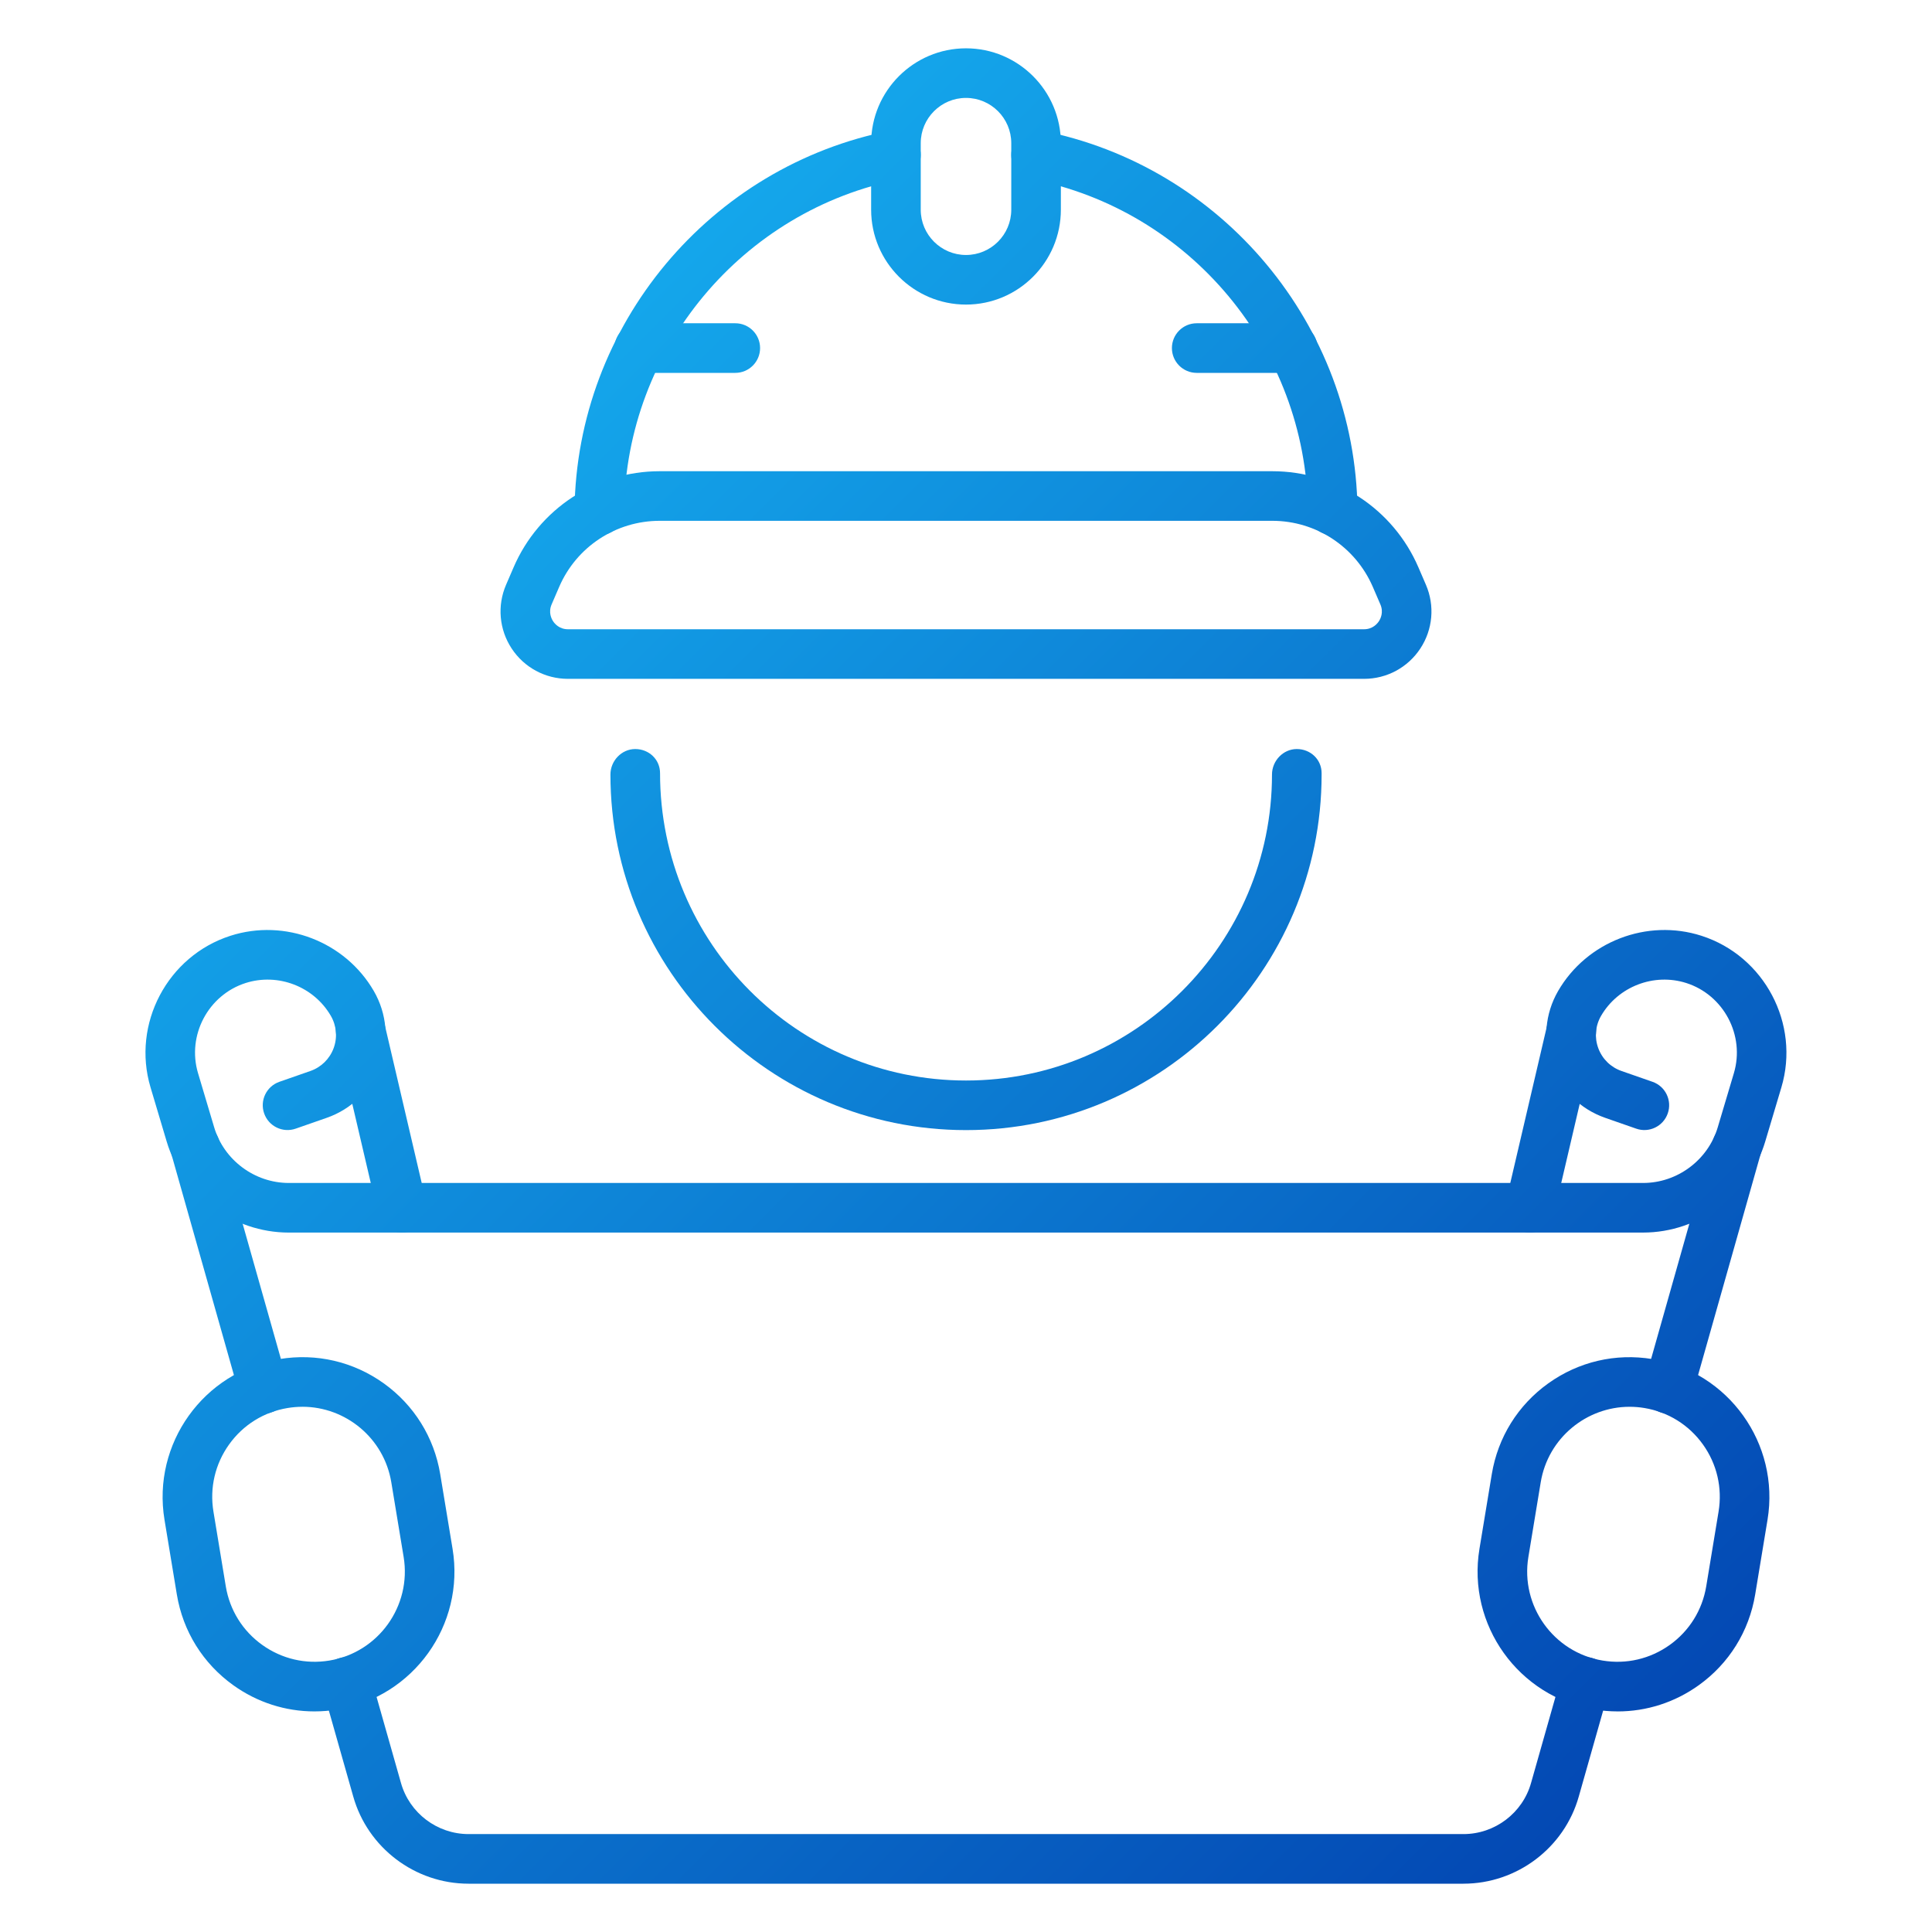
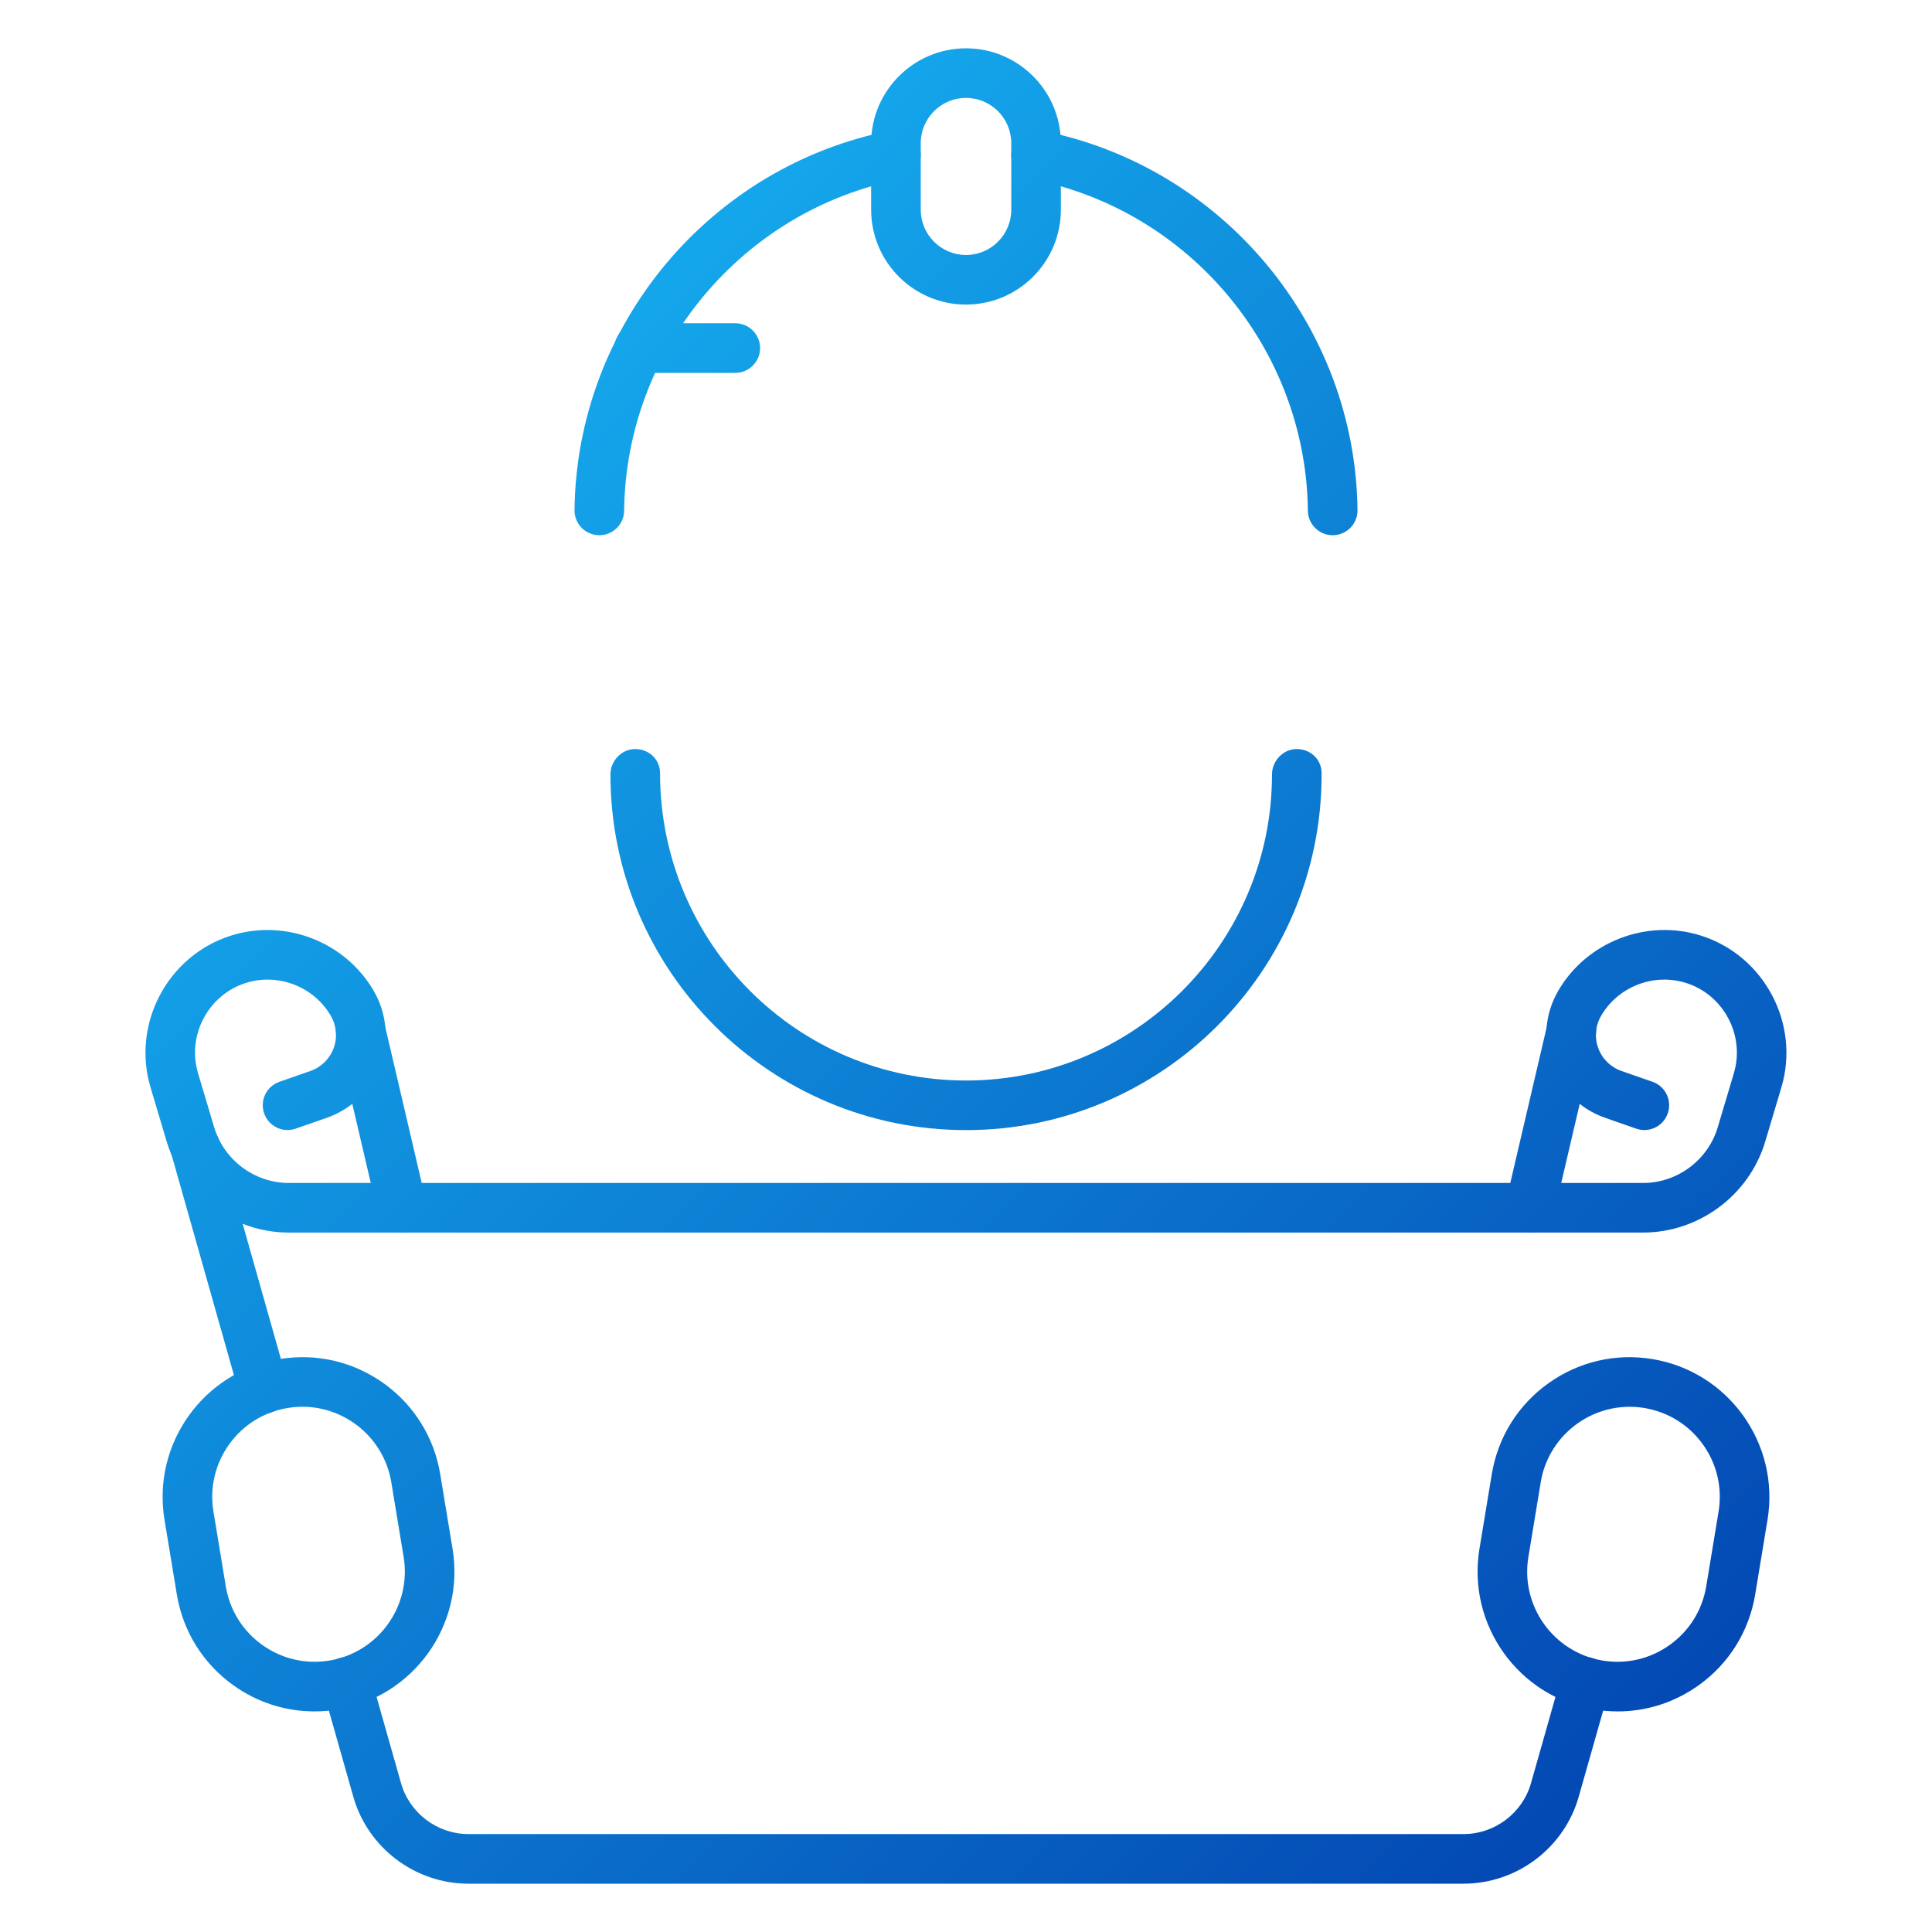
<svg xmlns="http://www.w3.org/2000/svg" xmlns:xlink="http://www.w3.org/1999/xlink" id="Layer_1" viewBox="0 0 100 100">
  <linearGradient id="lg1">
    <stop offset="0" stop-color="#1ac8ff" />
    <stop offset="1" stop-color="#0035a8" />
  </linearGradient>
  <linearGradient id="SVGID_1_" gradientUnits="userSpaceOnUse" x1="11.979" x2="111.979" xlink:href="#lg1" y1="-9.531" y2="90.58" />
  <linearGradient id="SVGID_2_" gradientUnits="userSpaceOnUse" x1="24.437" x2="124.437" xlink:href="#lg1" y1="-21.975" y2="78.135" />
  <linearGradient id="SVGID_3_" gradientUnits="userSpaceOnUse" x1="4.446" x2="104.446" xlink:href="#lg1" y1="-2.006" y2="98.105" />
  <linearGradient id="SVGID_4_" gradientUnits="userSpaceOnUse" x1="10.668" x2="110.668" xlink:href="#lg1" y1="-8.221" y2="91.89" />
  <linearGradient id="SVGID_5_" gradientUnits="userSpaceOnUse" x1="21.679" x2="121.679" xlink:href="#lg1" y1="-19.22" y2="80.891" />
  <linearGradient id="SVGID_6_" gradientUnits="userSpaceOnUse" x1="24.458" x2="124.458" xlink:href="#lg1" y1="-21.996" y2="78.115" />
  <linearGradient id="SVGID_7_" gradientUnits="userSpaceOnUse" x1="10.017" x2="110.017" xlink:href="#lg1" y1="-7.57" y2="92.54" />
  <linearGradient id="SVGID_8_" gradientUnits="userSpaceOnUse" x1="12.426" x2="112.426" xlink:href="#lg1" y1="-9.977" y2="90.134" />
  <linearGradient id="SVGID_9_" gradientUnits="userSpaceOnUse" x1="12.517" x2="112.517" xlink:href="#lg1" y1="-10.068" y2="90.042" />
  <linearGradient id="SVGID_10_" gradientUnits="userSpaceOnUse" x1="-25.653" x2="74.347" xlink:href="#lg1" y1="28.06" y2="128.17" />
  <linearGradient id="SVGID_11_" gradientUnits="userSpaceOnUse" x1="-18.501" x2="81.499" xlink:href="#lg1" y1="20.916" y2="121.026" />
  <linearGradient id="SVGID_12_" gradientUnits="userSpaceOnUse" x1="-1.492" x2="98.508" xlink:href="#lg1" y1="3.926" y2="104.036" />
  <linearGradient id="SVGID_13_" gradientUnits="userSpaceOnUse" x1="-17.869" x2="82.131" xlink:href="#lg1" y1="20.285" y2="120.395" />
  <linearGradient id="SVGID_14_" gradientUnits="userSpaceOnUse" x1="3.573" x2="103.573" xlink:href="#lg1" y1="-1.134" y2="98.977" />
  <linearGradient id="SVGID_15_" gradientUnits="userSpaceOnUse" x1="-30.496" x2="69.504" xlink:href="#lg1" y1="32.898" y2="133.008" />
  <g>
    <path d="m31.021 27.703c-.005 0-.01 0-.015 0-.709-.008-1.277-.589-1.269-1.298.108-9.564 7.002-17.828 16.393-19.65.696-.133 1.37.319 1.505 1.015.135.696-.319 1.37-1.015 1.505-8.201 1.591-14.221 8.807-14.315 17.159-.008.704-.581 1.269-1.283 1.269z" fill="url(#SVGID_1_)" />
  </g>
  <g>
-     <path d="m68.979 27.703c-.702 0-1.275-.565-1.283-1.269-.094-8.351-6.114-15.567-14.315-17.159-.696-.135-1.15-.809-1.015-1.505.135-.696.812-1.147 1.505-1.015 9.391 1.822 16.285 10.086 16.393 19.65.008.709-.56 1.29-1.269 1.298-.005 0-.01 0-.015 0z" fill="url(#SVGID_2_)" />
+     <path d="m68.979 27.703c-.702 0-1.275-.565-1.283-1.269-.094-8.351-6.114-15.567-14.315-17.159-.696-.135-1.15-.809-1.015-1.505.135-.696.812-1.147 1.505-1.015 9.391 1.822 16.285 10.086 16.393 19.65.008.709-.56 1.29-1.269 1.298-.005 0-.01 0-.015 0" fill="url(#SVGID_2_)" />
  </g>
  <g>
    <path d="m50 58.494c-10.148 0-18.404-8.256-18.404-18.404 0-.709.575-1.32 1.284-1.32s1.284.539 1.284 1.248c0 8.804 7.104 15.909 15.837 15.909s15.837-7.104 15.837-15.837c0-.709.575-1.32 1.284-1.32s1.284.539 1.284 1.248v.072c-0 10.148-8.256 18.404-18.404 18.404z" fill="url(#SVGID_3_)" />
  </g>
  <g>
-     <path d="m70.603 35.137h-41.206c-1.177 0-2.267-.587-2.914-1.571-.647-.983-.755-2.217-.289-3.298l.389-.902c1.303-3.023 4.272-4.976 7.563-4.976h31.708c3.292 0 6.26 1.953 7.563 4.976l.389.902c.466 1.081.358 2.314-.289 3.298-.647.984-1.736 1.571-2.914 1.571zm-36.457-8.18c-2.265 0-4.309 1.344-5.205 3.425l-.389.902c-.178.412-.006.746.076.871.082.125.321.415.769.415h41.206c.448 0 .687-.29.769-.415.082-.124.254-.459.076-.871l-.389-.902c-.897-2.08-2.94-3.425-5.205-3.425z" fill="url(#SVGID_4_)" />
-   </g>
+     </g>
  <g>
    <path d="m50 15.765c-2.707 0-4.91-2.203-4.91-4.91v-3.444c0-2.707 2.203-4.91 4.91-4.91s4.91 2.203 4.91 4.91v3.444c0 2.707-2.203 4.91-4.91 4.91zm0-10.697c-1.292 0-2.343 1.051-2.343 2.343v3.444c0 1.292 1.051 2.343 2.343 2.343s2.343-1.051 2.343-2.343v-3.444c0-1.292-1.051-2.343-2.343-2.343z" fill="url(#SVGID_5_)" />
  </g>
  <g>
-     <path d="m66.91 19.3h-4.968c-.709 0-1.284-.575-1.284-1.284 0-.709.575-1.284 1.284-1.284h4.968c.709 0 1.284.575 1.284 1.284 0 .709-.575 1.284-1.284 1.284z" fill="url(#SVGID_6_)" />
-   </g>
+     </g>
  <g>
    <path d="m38.058 19.3h-4.968c-.709 0-1.284-.575-1.284-1.284 0-.709.575-1.284 1.284-1.284h4.968c.709 0 1.284.575 1.284 1.284 0 .709-.575 1.284-1.284 1.284z" fill="url(#SVGID_7_)" />
  </g>
  <g>
    <path d="m79.192 63.798c-.097 0-.195-.011-.293-.034-.691-.161-1.12-.852-.958-1.542l2.14-9.16c.161-.691.851-1.121 1.542-.958.691.161 1.12.852.958 1.542l-2.14 9.16c-.138.592-.666.992-1.249.992z" fill="url(#SVGID_8_)" />
  </g>
  <g>
-     <path d="m86.357 73.17c-.116 0-.233-.016-.35-.049-.683-.193-1.079-.903-.886-1.585l3.543-12.519c.194-.683.904-1.077 1.585-.886.683.193 1.079.903.886 1.585l-3.543 12.519c-.16.566-.674.935-1.235.935z" fill="url(#SVGID_9_)" />
-   </g>
+     </g>
  <g>
    <path d="m13.643 73.17c-.56 0-1.075-.369-1.235-.935l-3.543-12.519c-.193-.682.203-1.392.886-1.585.683-.196 1.392.204 1.585.886l3.543 12.519c.193.682-.203 1.392-.886 1.585-.117.033-.235.049-.35.049z" fill="url(#SVGID_10_)" />
  </g>
  <g>
    <path d="m75.747 97.5h-51.495c-2.77 0-5.225-1.859-5.971-4.522l-1.581-5.572c-.194-.683.203-1.392.885-1.586.685-.192 1.392.203 1.586.885l1.582 5.576c.438 1.563 1.877 2.651 3.5 2.651h51.495c1.623 0 3.062-1.089 3.499-2.647l1.583-5.58c.194-.682.902-1.077 1.586-.885.682.194 1.078.903.885 1.586l-1.582 5.576c-.745 2.658-3.2 4.518-5.97 4.518z" fill="url(#SVGID_11_)" />
  </g>
  <g>
    <path d="m85.049 63.798h-70.099c-2.896 0-5.496-1.938-6.323-4.713l-.836-2.804c-.979-3.281.878-6.801 4.139-7.846 2.815-.903 5.936.3 7.418 2.859.681 1.176.8 2.581.327 3.855-.473 1.274-1.479 2.262-2.763 2.709l-1.605.56c-.671.235-1.402-.12-1.635-.789-.234-.669.12-1.402.789-1.635l1.605-.56c.558-.195.995-.624 1.201-1.177.206-.554.153-1.164-.142-1.675-.881-1.522-2.736-2.236-4.413-1.701-1.94.621-3.044 2.715-2.462 4.666l.836 2.804c.505 1.695 2.094 2.879 3.862 2.879h70.099c1.769 0 3.357-1.184 3.862-2.878l.836-2.805c.582-1.951-.522-4.045-2.462-4.666-1.675-.535-3.531.179-4.413 1.701-.296.511-.348 1.121-.142 1.675.205.554.643.983 1.201 1.177l1.605.56c.669.233 1.023.965.789 1.635-.233.669-.966 1.025-1.635.789l-1.605-.56c-1.283-.447-2.29-1.435-2.763-2.709-.472-1.274-.353-2.679.327-3.855 1.482-2.559 4.603-3.763 7.418-2.859 3.261 1.045 5.118 4.564 4.139 7.846l-.836 2.804c-.827 2.775-3.427 4.712-6.323 4.712z" fill="url(#SVGID_12_)" />
  </g>
  <g>
    <path d="m20.808 63.798c-.583 0-1.111-.4-1.249-.992l-2.14-9.16c-.161-.69.268-1.381.958-1.542.689-.16 1.381.268 1.542.958l2.14 9.16c.161.69-.268 1.381-.958 1.542-.098.023-.196.034-.293.034z" fill="url(#SVGID_13_)" />
  </g>
  <g>
    <path d="m83.727 88.582c-.396 0-.795-.033-1.194-.098-3.934-.65-6.606-4.38-5.957-8.314l.639-3.868c.315-1.906 1.353-3.575 2.924-4.7 1.571-1.125 3.487-1.571 5.391-1.256 3.935.65 6.606 4.38 5.957 8.315l-.639 3.868c-.315 1.906-1.353 3.575-2.924 4.7-1.242.89-2.698 1.354-4.196 1.354zm.621-15.767c-2.241 0-4.223 1.623-4.6 3.905l-.639 3.868c-.419 2.537 1.304 4.943 3.842 5.362 1.228.204 2.464-.085 3.477-.81 1.013-.726 1.682-1.802 1.886-3.031l.639-3.868c.203-1.23-.085-2.464-.81-3.477-.726-1.013-1.802-1.682-3.031-1.886-.256-.043-.512-.063-.763-.063z" fill="url(#SVGID_14_)" />
  </g>
  <g>
    <path d="m16.273 88.582c-1.498 0-2.955-.465-4.196-1.354-1.571-1.125-2.609-2.794-2.924-4.7l-.639-3.868c-.65-3.934 2.022-7.664 5.957-8.315 1.904-.314 3.82.131 5.391 1.256 1.57 1.125 2.609 2.795 2.924 4.701l.639 3.867c.649 3.935-2.023 7.665-5.957 8.315-.399.066-.798.098-1.194.098zm-.621-15.767c-.252 0-.507.021-.763.063-1.229.203-2.306.873-3.031 1.886-.725 1.013-1.013 2.248-.81 3.477l.639 3.868c.203 1.229.873 2.306 1.886 3.031 1.013.725 2.247 1.014 3.477.81 2.537-.419 4.261-2.825 3.842-5.363l-.639-3.867c-.377-2.282-2.359-3.906-4.6-3.906z" fill="url(#SVGID_15_)" />
  </g>
</svg>